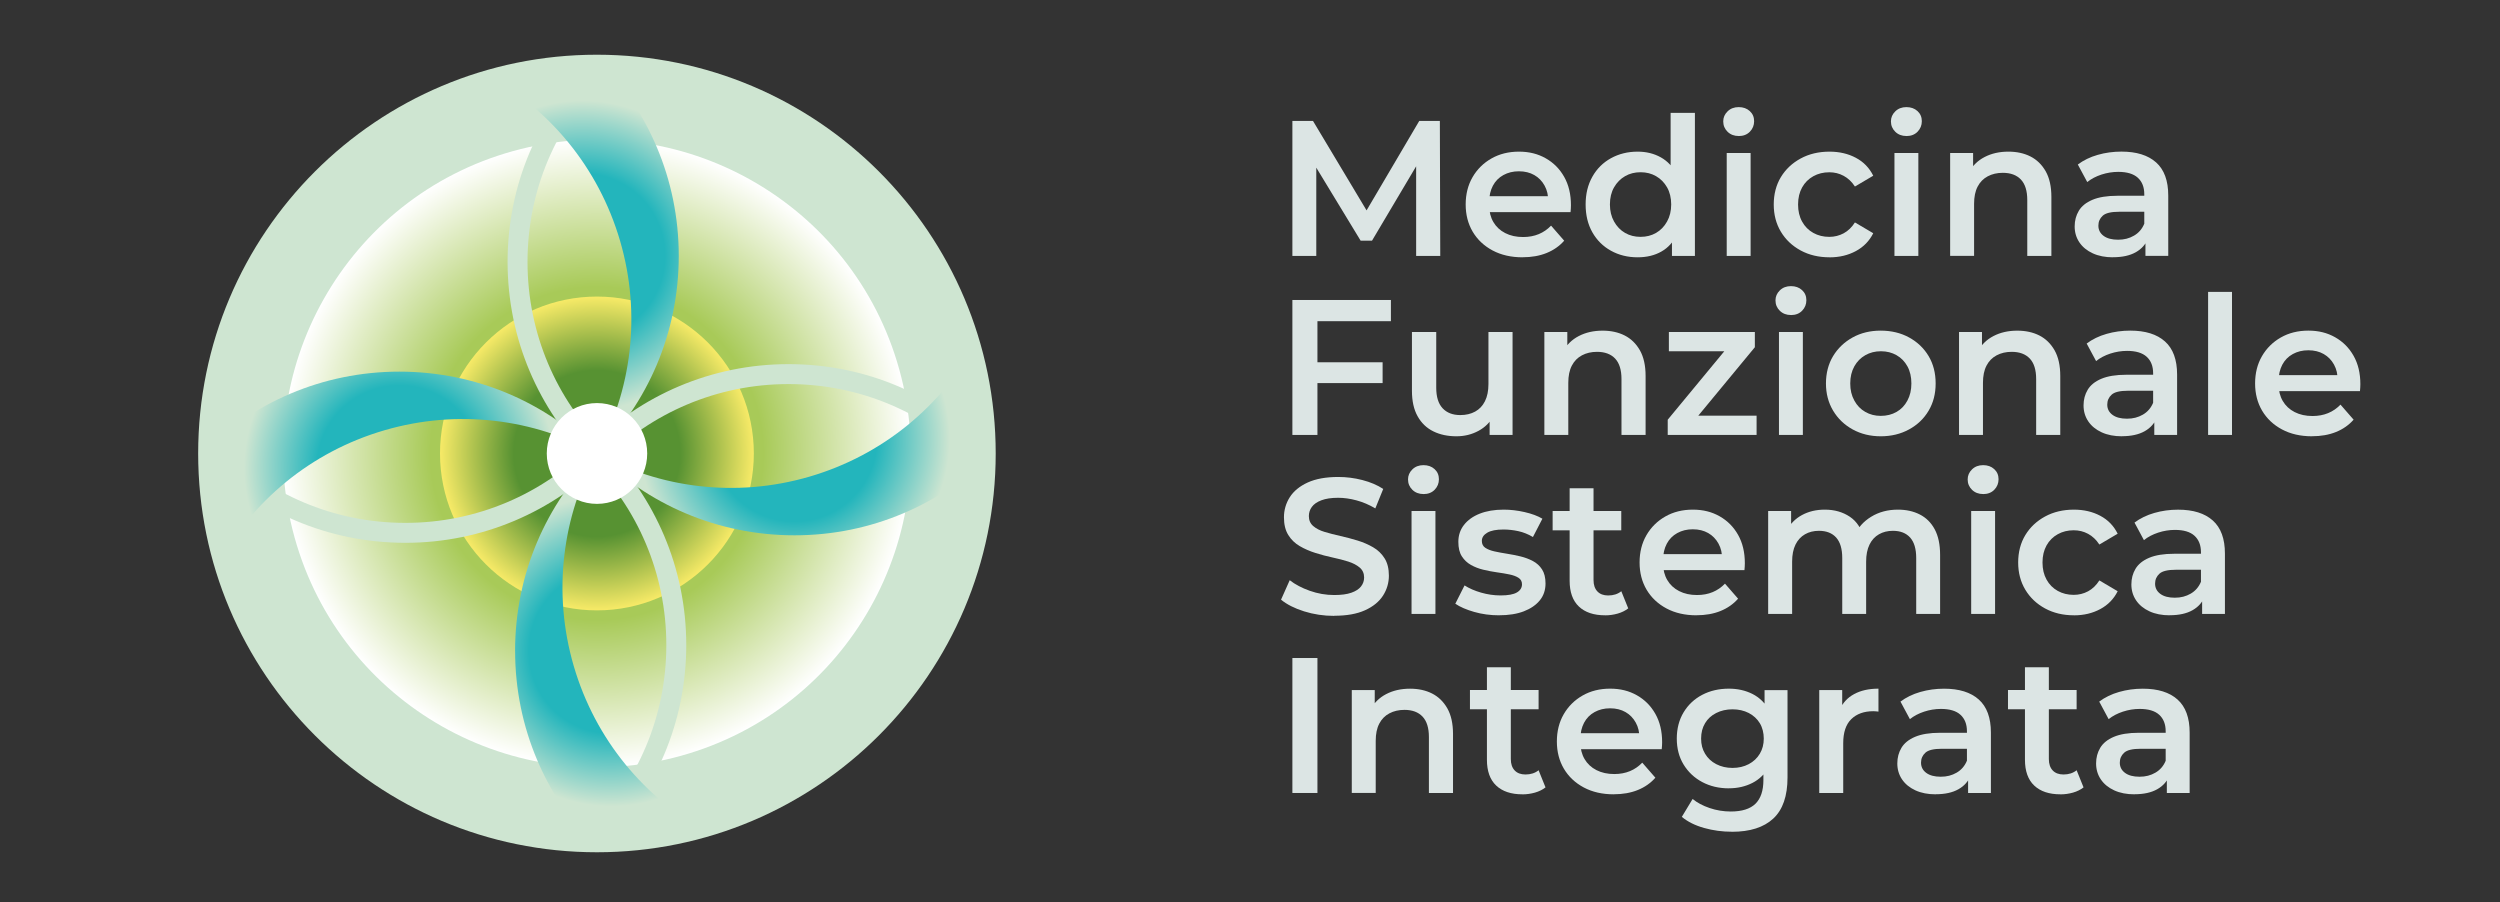
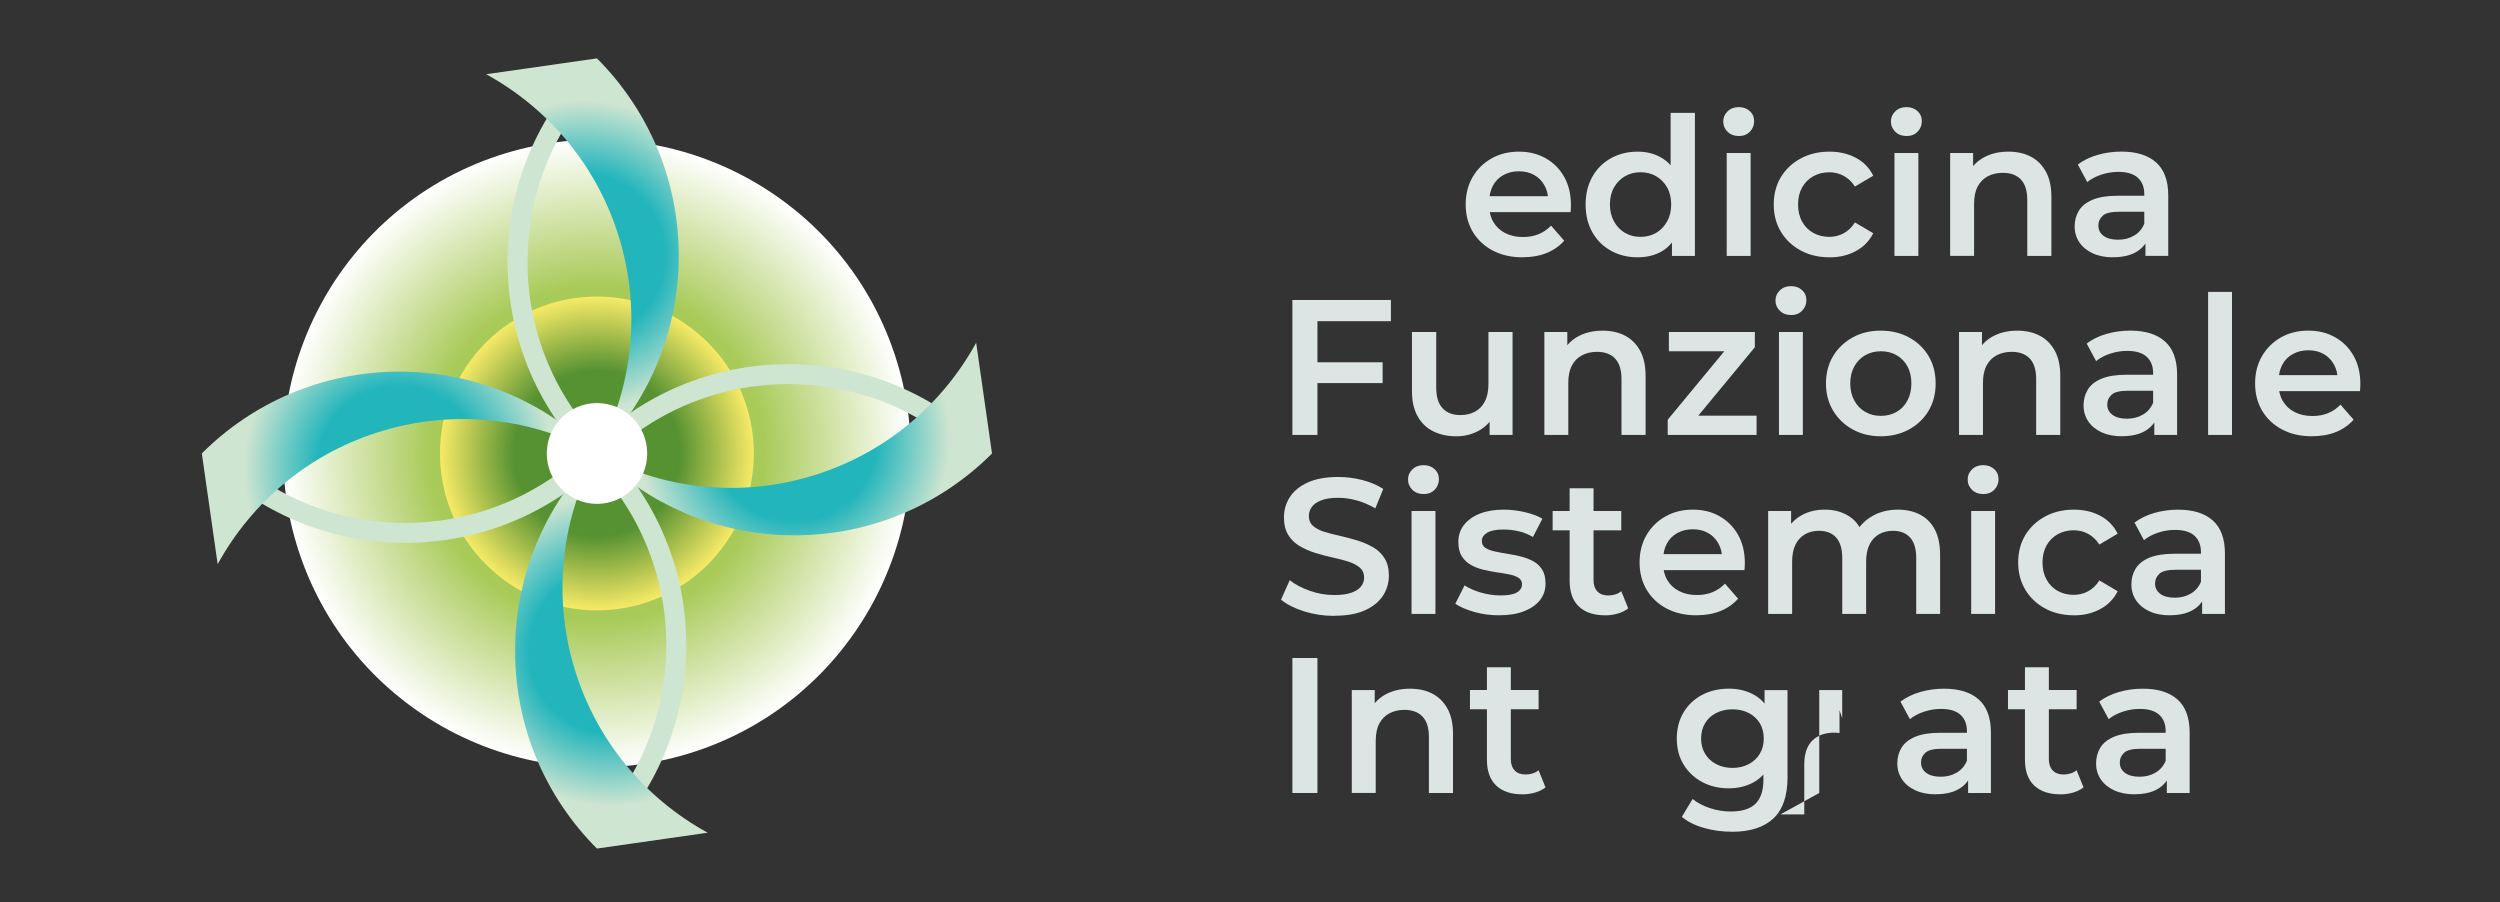
<svg xmlns="http://www.w3.org/2000/svg" xmlns:xlink="http://www.w3.org/1999/xlink" baseProfile="tiny" version="1.2" viewBox="0 0 689.46 248.88">
  <rect x="0" y="0" width="689.46" height="248.88" fill="#333333" stroke="none" />
  <defs>
    <radialGradient id="radial-gradient" cx="164.62" cy="125.06" fx="164.62" fy="125.06" r="86.54" gradientTransform="translate(39.49 -39.51) rotate(15.53)" gradientUnits="userSpaceOnUse">
      <stop offset=".53" stop-color="#a8ca58" />
      <stop offset="1" stop-color="#fff" />
    </radialGradient>
    <radialGradient id="radial-gradient1" cx="164.62" cy="125.06" fx="164.62" fy="125.06" r="43.27" gradientUnits="userSpaceOnUse">
      <stop offset=".53" stop-color="#579232" />
      <stop offset="1" stop-color="#f7ea67" />
    </radialGradient>
    <radialGradient id="radial-gradient2" cx="168.61" cy="179.54" fx="168.61" fy="179.54" r="42.85" gradientUnits="userSpaceOnUse">
      <stop offset=".53" stop-color="#23b5bc" />
      <stop offset="1" stop-color="#cee5d1" />
    </radialGradient>
    <radialGradient id="radial-gradient3" cx="219.1" cy="121.07" fx="219.1" fy="121.07" r="42.85" xlink:href="#radial-gradient2" />
    <radialGradient id="radial-gradient4" cx="160.63" cy="70.58" fx="160.63" fy="70.58" r="42.85" xlink:href="#radial-gradient2" />
    <radialGradient id="radial-gradient5" cx="110.14" cy="129.05" fx="110.14" fy="129.05" r="42.85" xlink:href="#radial-gradient2" />
  </defs>
  <g id="cerchio_x5F_base" display="none">
    <circle cx="343.51" cy="125.06" r="141.73" transform="translate(12.18 279.53) rotate(-45)" fill="none" stroke="#e30613" stroke-miterlimit="10" stroke-width=".28" />
    <path d="M543.64,125.06c0-110.53-89.61-200.12-200.13-200.12S143.39,14.54,143.39,125.06s89.6,200.13,200.12,200.13,200.13-89.61,200.13-200.13Z" fill="none" stroke="#e30613" stroke-miterlimit="10" stroke-width=".4" />
  </g>
  <g id="Livello_9">
-     <path d="M274.6,125.06c0-60.74-49.24-109.97-109.98-109.97S54.65,64.33,54.65,125.06s49.24,109.98,109.97,109.98,109.98-49.24,109.98-109.98Z" fill="#cee5d1" />
    <circle cx="164.62" cy="125.06" r="86.54" transform="translate(-27.47 48.64) rotate(-15.53)" fill="url(#radial-gradient)" />
    <path d="M207.89,125.06c0-23.9-19.37-43.27-43.27-43.27s-43.27,19.37-43.27,43.27,19.37,43.27,43.27,43.27,43.27-19.37,43.27-43.27Z" fill="url(#radial-gradient1)" />
  </g>
  <g id="diagonali" display="none">
    <g>
      <line x1="60.05" y1="-158.4" x2="64.29" y2="-154.16" fill="none" stroke="#dadada" stroke-miterlimit="10" stroke-width=".85" />
      <line x1="72.88" y1="-145.57" x2="618.44" y2="399.99" fill="none" stroke="#dadada" stroke-dasharray="12.15 12.15" stroke-miterlimit="10" stroke-width=".85" />
      <line x1="622.74" y1="404.28" x2="626.98" y2="408.53" fill="none" stroke="#dadada" stroke-miterlimit="10" stroke-width=".85" />
    </g>
    <g>
      <line x1="60.05" y1="408.53" x2="64.29" y2="404.28" fill="none" stroke="#dadada" stroke-miterlimit="10" stroke-width=".85" />
-       <line x1="72.88" y1="395.69" x2="618.44" y2="-149.86" fill="none" stroke="#dadada" stroke-dasharray="12.15 12.15" stroke-miterlimit="10" stroke-width=".85" />
      <line x1="622.73" y1="-154.16" x2="626.98" y2="-158.4" fill="none" stroke="#dadada" stroke-miterlimit="10" stroke-width=".85" />
    </g>
  </g>
  <g id="cerchi" display="none">
    <circle cx="443.76" cy="24.54" r="141.73" transform="translate(307.78 447.67) rotate(-75.35)" fill="none" stroke="#e30613" stroke-miterlimit="10" stroke-width=".28" />
    <circle cx="443.76" cy="225.57" r="141.73" transform="translate(-23.93 55.08) rotate(-6.92)" fill="none" stroke="#e30613" stroke-miterlimit="10" stroke-width=".28" />
    <circle cx="243.29" cy="225.57" r="141.73" transform="translate(-27.56 33.96) rotate(-7.56)" fill="none" stroke="#e30613" stroke-miterlimit="10" stroke-width=".28" />
    <circle cx="243.29" cy="24.54" r="141.73" transform="translate(127.01 239.65) rotate(-67.37)" fill="none" stroke="#e30613" stroke-miterlimit="10" stroke-width=".28" />
  </g>
  <g id="Livello_6">
    <path d="M164.62,230.78c13.52-13.53,21.89-32.22,21.89-52.86s-8.37-39.33-21.89-52.86c-13.53-13.53-21.89-32.22-21.89-52.86s8.36-39.33,21.89-52.86" fill="none" stroke="#cee5d1" stroke-miterlimit="10" stroke-width="5.5" />
    <path d="M270.34,125.06c-13.53-13.53-32.22-21.89-52.86-21.89s-39.33,8.36-52.86,21.89c-13.53,13.52-32.22,21.89-52.86,21.89s-39.33-8.37-52.86-21.89" fill="none" stroke="#cee5d1" stroke-miterlimit="10" stroke-width="5.5" />
  </g>
  <g id="Livello_5">
    <g>
      <path d="M142.06,179.54c0,21.27,8.62,40.54,22.56,54.48l30.54-4.37c-17.29-9.48-30.96-25.55-36.93-45.97-5.96-20.42-3.09-41.33,6.38-58.62-13.94,13.94-22.56,33.2-22.56,54.48Z" fill="url(#radial-gradient2)" />
      <path d="M273.58,125.06l-4.37-30.54c-9.48,17.29-25.55,30.96-45.97,36.93-20.42,5.96-41.33,3.09-58.62-6.38h0s0,0,0,0h0c13.94,13.94,33.2,22.56,54.48,22.56s40.54-8.62,54.48-22.56Z" fill="url(#radial-gradient3)" />
      <path d="M164.62,16.1l-30.54,4.37c17.29,9.48,30.96,25.55,36.93,45.97,5.96,20.42,3.09,41.33-6.38,58.62,13.94-13.94,22.56-33.2,22.56-54.48s-8.62-40.53-22.56-54.48Z" fill="url(#radial-gradient4)" />
      <path d="M55.66,125.06l4.37,30.54c9.48-17.29,25.55-30.96,45.97-36.93,20.42-5.96,41.33-3.09,58.62,6.38-13.94-13.94-33.2-22.56-54.48-22.56s-40.53,8.62-54.48,22.56Z" fill="url(#radial-gradient5)" />
    </g>
  </g>
  <g id="Livello_7" display="none">
    <path d="M627.01,225.17c0-78.28-63.46-141.73-141.73-141.73s-141.73,63.46-141.73,141.73,63.46,141.73,141.73,141.73,141.73-63.45,141.73-141.73Z" fill="none" stroke="#e30613" stroke-miterlimit="10" stroke-width=".28" />
    <polygon points="204.14 225.16 343.55 -16.29 482.95 225.16 204.14 225.16" fill="none" stroke="#1d1d1b" stroke-miterlimit="10" stroke-width=".28" />
    <path d="M485.28-20.11c0-78.28-63.46-141.73-141.73-141.73S201.82-98.39,201.82-20.11s63.46,141.73,141.73,141.73S485.28,58.16,485.28-20.11Z" fill="none" stroke="#e30613" stroke-miterlimit="10" stroke-width=".28" />
-     <path d="M343.51,225.17c0-78.28-63.46-141.73-141.73-141.73S60.05,146.89,60.05,225.17s63.46,141.73,141.73,141.73,141.73-63.45,141.73-141.73Z" fill="none" stroke="#e30613" stroke-miterlimit="10" stroke-width=".28" />
  </g>
  <g id="Livello_8">
    <path d="M178.49,125.06c0-7.68-6.2-13.9-13.85-13.9s-13.85,6.23-13.85,13.9,6.2,13.9,13.85,13.9,13.85-6.23,13.85-13.9Z" fill="#fff" />
    <g>
-       <path d="M356.42,70.58v-37.22h5.69l16.27,27.17h-2.98l16-27.17h5.69l.11,37.22h-6.65v-26.96h1.33l-13.5,22.75h-3.14l-13.82-22.75h1.59v26.96h-6.59Z" fill="#dce5e4" />
      <path d="M419.9,70.96c-3.16,0-5.91-.63-8.27-1.89-2.36-1.26-4.18-2.98-5.48-5.16-1.29-2.18-1.94-4.69-1.94-7.52s.63-5.34,1.89-7.52,3-3.9,5.21-5.16c2.21-1.26,4.74-1.89,7.58-1.89s5.23.61,7.39,1.83c2.16,1.22,3.86,2.93,5.1,5.13,1.24,2.2,1.86,4.8,1.86,7.82,0,.25,0,.56-.03.93-.02.37-.04.7-.08.98h-23.66v-4.41h20.15l-2.66,1.38c.04-1.59-.29-3.02-.98-4.28-.69-1.26-1.64-2.23-2.84-2.92-1.21-.69-2.62-1.04-4.25-1.04s-3.02.35-4.28,1.04c-1.26.69-2.22,1.67-2.9,2.95-.67,1.28-1.01,2.75-1.01,4.41v1.06c0,1.7.38,3.21,1.14,4.52.76,1.31,1.85,2.33,3.27,3.06,1.42.73,3.07,1.09,4.94,1.09,1.6,0,3.03-.27,4.31-.8,1.28-.53,2.41-1.31,3.4-2.34l3.62,4.15c-1.31,1.49-2.93,2.62-4.86,3.4-1.93.78-4.14,1.17-6.62,1.17Z" fill="#dce5e4" />
      <path d="M451.64,70.96c-2.73,0-5.18-.6-7.36-1.81-2.18-1.2-3.89-2.9-5.13-5.08-1.24-2.18-1.86-4.74-1.86-7.68s.62-5.46,1.86-7.66c1.24-2.2,2.95-3.9,5.13-5.1,2.18-1.2,4.63-1.81,7.36-1.81,2.37,0,4.5.52,6.38,1.57,1.88,1.05,3.37,2.64,4.47,4.79,1.1,2.14,1.65,4.88,1.65,8.21s-.53,6.03-1.59,8.19c-1.06,2.16-2.53,3.77-4.39,4.81-1.86,1.05-4.03,1.57-6.51,1.57ZM452.44,65.32c1.59,0,3.02-.36,4.28-1.09,1.26-.73,2.27-1.77,3.03-3.14.76-1.36,1.14-2.93,1.14-4.71s-.38-3.38-1.14-4.71c-.76-1.33-1.77-2.36-3.03-3.08-1.26-.73-2.68-1.09-4.28-1.09s-3.02.36-4.28,1.09c-1.26.73-2.27,1.75-3.03,3.08-.76,1.33-1.14,2.9-1.14,4.71s.38,3.34,1.14,4.71c.76,1.37,1.77,2.41,3.03,3.14,1.26.73,2.68,1.09,4.28,1.09ZM461.1,70.58v-6.7l.16-7.55-.53-7.55v-17.65h6.7v39.45h-6.33Z" fill="#dce5e4" />
      <path d="M479.5,37.51c-1.24,0-2.26-.39-3.06-1.17-.8-.78-1.2-1.74-1.2-2.87,0-1.06.4-1.98,1.2-2.76.8-.78,1.82-1.17,3.06-1.17s2.26.36,3.06,1.09c.8.73,1.2,1.66,1.2,2.79s-.39,2.1-1.17,2.9c-.78.8-1.81,1.2-3.08,1.2ZM476.2,70.58v-28.39h6.59v28.39h-6.59Z" fill="#dce5e4" />
      <path d="M504.54,70.96c-2.98,0-5.63-.63-7.95-1.89-2.32-1.26-4.14-2.98-5.45-5.16-1.31-2.18-1.97-4.69-1.97-7.52s.66-5.39,1.97-7.55c1.31-2.16,3.13-3.87,5.45-5.13,2.32-1.26,4.97-1.89,7.95-1.89,2.73,0,5.16.57,7.28,1.7,2.13,1.13,3.72,2.78,4.79,4.94l-5.05,2.98c-.85-1.31-1.89-2.29-3.11-2.95-1.22-.66-2.54-.98-3.96-.98-1.63,0-3.1.36-4.41,1.09-1.31.73-2.34,1.75-3.08,3.08s-1.12,2.9-1.12,4.71.37,3.39,1.12,4.73c.74,1.35,1.77,2.38,3.08,3.11,1.31.73,2.78,1.09,4.41,1.09,1.42,0,2.74-.33,3.96-.98,1.22-.66,2.26-1.66,3.11-3l5.05,2.98c-1.06,2.13-2.66,3.77-4.79,4.92-2.13,1.15-4.55,1.73-7.28,1.73Z" fill="#dce5e4" />
      <path d="M525.75,37.51c-1.24,0-2.26-.39-3.06-1.17-.8-.78-1.2-1.74-1.2-2.87,0-1.06.4-1.98,1.2-2.76.8-.78,1.82-1.17,3.06-1.17s2.26.36,3.06,1.09c.8.73,1.2,1.66,1.2,2.79s-.39,2.1-1.17,2.9c-.78.8-1.81,1.2-3.08,1.2ZM522.46,70.58v-28.39h6.59v28.39h-6.59Z" fill="#dce5e4" />
      <path d="M537.82,70.58v-28.39h6.33v7.71l-1.12-2.39c.96-1.81,2.38-3.21,4.28-4.2,1.9-.99,4.08-1.49,6.57-1.49,2.3,0,4.33.44,6.09,1.33,1.75.89,3.15,2.25,4.2,4.09,1.04,1.84,1.57,4.2,1.57,7.07v16.27h-6.65v-15.42c0-2.52-.58-4.39-1.75-5.64-1.17-1.24-2.84-1.86-5-1.86-1.56,0-2.94.32-4.15.96-1.21.64-2.14,1.59-2.79,2.84-.66,1.26-.98,2.84-.98,4.76v14.35h-6.59Z" fill="#dce5e4" />
      <path d="M582.74,70.96c-2.13,0-3.99-.36-5.58-1.09s-2.83-1.74-3.7-3.03c-.87-1.29-1.3-2.76-1.3-4.39s.38-3.03,1.14-4.31c.76-1.28,2.01-2.29,3.75-3.03,1.74-.74,4.04-1.12,6.91-1.12h8.24v4.41h-7.76c-2.23,0-3.75.36-4.54,1.09-.8.73-1.2,1.64-1.2,2.74,0,1.17.48,2.11,1.44,2.82.96.71,2.29,1.06,3.99,1.06s3.09-.37,4.39-1.12c1.29-.74,2.24-1.84,2.84-3.3l1.06,3.99c-.64,1.67-1.77,2.96-3.4,3.88-1.63.92-3.72,1.38-6.27,1.38ZM591.68,70.58v-5.79l-.32-1.17v-10.05c0-1.95-.59-3.46-1.78-4.55-1.19-1.08-2.99-1.62-5.4-1.62-1.56,0-3.1.25-4.62.74-1.52.5-2.84,1.19-3.93,2.07l-2.6-4.84c1.56-1.17,3.38-2.06,5.48-2.66,2.09-.6,4.27-.9,6.54-.9,4.15,0,7.34.99,9.57,2.98,2.23,1.99,3.35,5.03,3.35,9.14v16.64h-6.27Z" fill="#dce5e4" />
      <path d="M356.42,119.95v-37.22h27.17v5.85h-20.26v31.37h-6.91ZM362.8,105.65v-5.74h18.5v5.74h-18.5Z" fill="#dce5e4" />
      <path d="M401.67,120.32c-2.41,0-4.54-.45-6.38-1.36-1.84-.9-3.29-2.29-4.33-4.15-1.05-1.86-1.57-4.21-1.57-7.04v-16.22h6.7v15.37c0,2.52.58,4.4,1.75,5.66,1.17,1.26,2.8,1.89,4.89,1.89,1.56,0,2.92-.32,4.09-.96,1.17-.64,2.07-1.59,2.71-2.87.64-1.28.96-2.85.96-4.73v-14.35h6.65v28.39h-6.33v-7.71l1.12,2.39c-.96,1.81-2.36,3.21-4.2,4.2-1.84.99-3.86,1.49-6.06,1.49Z" fill="#dce5e4" />
      <path d="M425.91,119.95v-28.39h6.33v7.71l-1.12-2.39c.96-1.81,2.38-3.21,4.28-4.2,1.9-.99,4.08-1.49,6.57-1.49,2.3,0,4.33.44,6.09,1.33,1.75.89,3.15,2.25,4.2,4.09,1.04,1.84,1.57,4.2,1.57,7.07v16.27h-6.65v-15.42c0-2.52-.58-4.39-1.75-5.64-1.17-1.24-2.84-1.86-5-1.86-1.56,0-2.94.32-4.15.96-1.21.64-2.14,1.59-2.79,2.84-.66,1.26-.98,2.84-.98,4.76v14.35h-6.59Z" fill="#dce5e4" />
      <path d="M459.93,119.95v-4.2l17.49-21.16,1.28,2.29h-18.45v-5.32h23.71v4.2l-17.49,21.16-1.33-2.29h19.3v5.32h-24.51Z" fill="#dce5e4" />
      <path d="M493.91,86.88c-1.24,0-2.26-.39-3.06-1.17-.8-.78-1.2-1.74-1.2-2.87,0-1.06.4-1.98,1.2-2.76.8-.78,1.82-1.17,3.06-1.17s2.26.36,3.06,1.09c.8.73,1.2,1.66,1.2,2.79s-.39,2.1-1.17,2.9c-.78.8-1.81,1.2-3.08,1.2ZM490.61,119.95v-28.39h6.59v28.39h-6.59Z" fill="#dce5e4" />
      <path d="M518.68,120.32c-2.87,0-5.45-.63-7.74-1.89-2.29-1.26-4.09-2.99-5.4-5.18-1.31-2.2-1.97-4.7-1.97-7.5s.66-5.39,1.97-7.55c1.31-2.16,3.1-3.87,5.37-5.13,2.27-1.26,4.86-1.89,7.76-1.89s5.56.63,7.84,1.89c2.29,1.26,4.08,2.97,5.37,5.13,1.29,2.16,1.94,4.68,1.94,7.55s-.65,5.34-1.94,7.52c-1.29,2.18-3.09,3.9-5.4,5.16-2.3,1.26-4.91,1.89-7.82,1.89ZM518.68,114.69c1.63,0,3.08-.36,4.36-1.09,1.28-.73,2.28-1.77,3-3.14.73-1.36,1.09-2.93,1.09-4.71s-.36-3.38-1.09-4.71-1.73-2.36-3-3.08c-1.28-.73-2.71-1.09-4.31-1.09s-3.03.36-4.31,1.09c-1.28.73-2.29,1.75-3.03,3.08s-1.12,2.9-1.12,4.71.37,3.34,1.12,4.71c.74,1.37,1.75,2.41,3.03,3.14,1.28.73,2.69,1.09,4.25,1.09Z" fill="#dce5e4" />
      <path d="M540.27,119.95v-28.39h6.33v7.71l-1.12-2.39c.96-1.81,2.38-3.21,4.28-4.2,1.9-.99,4.08-1.49,6.57-1.49,2.3,0,4.33.44,6.09,1.33,1.75.89,3.15,2.25,4.2,4.09,1.04,1.84,1.57,4.2,1.57,7.07v16.27h-6.65v-15.42c0-2.52-.58-4.39-1.75-5.64-1.17-1.24-2.84-1.86-5-1.86-1.56,0-2.94.32-4.15.96-1.21.64-2.14,1.59-2.79,2.84-.66,1.26-.98,2.84-.98,4.76v14.35h-6.59Z" fill="#dce5e4" />
      <path d="M585.19,120.32c-2.13,0-3.99-.36-5.58-1.09s-2.83-1.74-3.7-3.03c-.87-1.29-1.3-2.76-1.3-4.39s.38-3.03,1.14-4.31c.76-1.28,2.01-2.29,3.75-3.03,1.74-.74,4.04-1.12,6.91-1.12h8.24v4.41h-7.76c-2.23,0-3.75.36-4.54,1.09-.8.73-1.2,1.64-1.2,2.74,0,1.17.48,2.11,1.44,2.82.96.71,2.29,1.06,3.99,1.06s3.09-.37,4.39-1.12c1.29-.74,2.24-1.84,2.84-3.3l1.06,3.99c-.64,1.67-1.77,2.96-3.4,3.88-1.63.92-3.72,1.38-6.27,1.38ZM594.12,119.95v-5.79l-.32-1.17v-10.05c0-1.95-.59-3.46-1.78-4.55-1.19-1.08-2.99-1.62-5.4-1.62-1.56,0-3.1.25-4.62.74-1.52.5-2.84,1.19-3.93,2.07l-2.6-4.84c1.56-1.17,3.38-2.06,5.48-2.66,2.09-.6,4.27-.9,6.54-.9,4.15,0,7.34.99,9.57,2.98,2.23,1.99,3.35,5.03,3.35,9.14v16.64h-6.27Z" fill="#dce5e4" />
      <path d="M608.96,119.95v-39.45h6.59v39.45h-6.59Z" fill="#dce5e4" />
      <path d="M637.61,120.32c-3.16,0-5.91-.63-8.27-1.89-2.36-1.26-4.18-2.98-5.48-5.16-1.29-2.18-1.94-4.69-1.94-7.52s.63-5.34,1.89-7.52,3-3.9,5.21-5.16c2.21-1.26,4.74-1.89,7.58-1.89s5.23.61,7.39,1.83c2.16,1.22,3.86,2.93,5.1,5.13,1.24,2.2,1.86,4.8,1.86,7.82,0,.25,0,.56-.03.93-.02.37-.04.7-.08.98h-23.66v-4.41h20.15l-2.66,1.38c.04-1.59-.29-3.02-.98-4.28-.69-1.26-1.64-2.23-2.84-2.92-1.21-.69-2.62-1.04-4.25-1.04s-3.02.35-4.28,1.04c-1.26.69-2.22,1.67-2.9,2.95-.67,1.28-1.01,2.75-1.01,4.41v1.06c0,1.7.38,3.21,1.14,4.52.76,1.31,1.85,2.33,3.27,3.06,1.42.73,3.07,1.09,4.94,1.09,1.6,0,3.03-.27,4.31-.8,1.28-.53,2.41-1.31,3.4-2.34l3.62,4.15c-1.31,1.49-2.93,2.62-4.86,3.4-1.93.78-4.14,1.17-6.62,1.17Z" fill="#dce5e4" />
      <path d="M367.96,169.85c-2.91,0-5.68-.42-8.32-1.25s-4.76-1.91-6.35-3.22l2.39-5.37c1.49,1.17,3.33,2.14,5.53,2.92,2.2.78,4.45,1.17,6.75,1.17,1.95,0,3.53-.21,4.73-.64,1.2-.42,2.09-1,2.66-1.73.57-.73.85-1.55.85-2.47,0-1.13-.41-2.05-1.22-2.74-.82-.69-1.87-1.24-3.16-1.65-1.29-.41-2.73-.78-4.31-1.12-1.58-.34-3.16-.75-4.73-1.25-1.58-.5-3.02-1.12-4.33-1.89-1.31-.76-2.37-1.78-3.16-3.06-.8-1.28-1.2-2.91-1.2-4.89s.54-3.87,1.62-5.56c1.08-1.68,2.73-3.03,4.94-4.04,2.21-1.01,5.02-1.52,8.43-1.52,2.23,0,4.45.28,6.65.85,2.2.57,4.11,1.38,5.74,2.45l-2.18,5.37c-1.67-.99-3.38-1.73-5.16-2.21-1.77-.48-3.47-.72-5.1-.72-1.88,0-3.42.23-4.62.69-1.21.46-2.08,1.07-2.63,1.83-.55.76-.82,1.6-.82,2.53,0,1.13.4,2.05,1.2,2.74s1.84,1.23,3.14,1.62c1.29.39,2.74.76,4.33,1.12s3.17.77,4.73,1.25,3,1.1,4.31,1.86c1.31.76,2.37,1.77,3.16,3.03.8,1.26,1.2,2.86,1.2,4.81s-.54,3.82-1.62,5.5c-1.08,1.68-2.74,3.03-4.97,4.04-2.23,1.01-5.05,1.51-8.45,1.51Z" fill="#dce5e4" />
      <path d="M392.57,136.25c-1.24,0-2.26-.39-3.06-1.17-.8-.78-1.2-1.74-1.2-2.87,0-1.06.4-1.98,1.2-2.76.8-.78,1.82-1.17,3.06-1.17s2.26.36,3.06,1.09c.8.73,1.2,1.66,1.2,2.79s-.39,2.1-1.17,2.9c-.78.8-1.81,1.2-3.08,1.2ZM389.28,169.32v-28.39h6.59v28.39h-6.59Z" fill="#dce5e4" />
      <path d="M413.42,169.69c-2.41,0-4.7-.31-6.86-.93-2.16-.62-3.9-1.37-5.21-2.26l2.55-5.05c1.28.82,2.8,1.48,4.57,1.99,1.77.51,3.56.77,5.37.77,2.06,0,3.55-.27,4.49-.82s1.41-1.3,1.41-2.26c0-.78-.32-1.37-.96-1.78-.64-.41-1.47-.72-2.5-.93-1.03-.21-2.17-.41-3.43-.58-1.26-.18-2.52-.42-3.77-.72-1.26-.3-2.4-.75-3.43-1.33-1.03-.58-1.86-1.37-2.5-2.37-.64-.99-.96-2.32-.96-3.99,0-1.77.51-3.32,1.54-4.65,1.03-1.33,2.47-2.37,4.33-3.11,1.86-.74,4.07-1.12,6.62-1.12,1.88,0,3.8.22,5.77.67s3.61,1.05,4.92,1.83l-2.61,5.05c-1.31-.78-2.66-1.32-4.04-1.62-1.38-.3-2.75-.45-4.09-.45-1.99,0-3.47.29-4.47.88-.99.58-1.49,1.34-1.49,2.26,0,.85.32,1.49.96,1.91.64.42,1.47.75,2.5.98,1.03.23,2.17.44,3.43.64,1.26.2,2.51.44,3.75.74,1.24.3,2.38.73,3.43,1.28,1.04.55,1.89,1.32,2.53,2.31.64.99.96,2.29.96,3.88,0,1.81-.52,3.36-1.57,4.65-1.05,1.29-2.52,2.3-4.41,3.03-1.9.73-4.17,1.09-6.83,1.09Z" fill="#dce5e4" />
      <path d="M428.19,146.25v-5.32h18.93v5.32h-18.93ZM442.66,169.69c-3.12,0-5.53-.81-7.23-2.42-1.7-1.61-2.55-3.98-2.55-7.1v-25.52h6.59v25.31c0,1.35.35,2.39,1.06,3.14.71.75,1.7,1.12,2.98,1.12,1.45,0,2.66-.39,3.62-1.17l1.91,4.73c-.82.64-1.79,1.12-2.92,1.44-1.13.32-2.29.48-3.46.48Z" fill="#dce5e4" />
      <path d="M467.86,169.69c-3.16,0-5.91-.63-8.27-1.89-2.36-1.26-4.18-2.98-5.48-5.16-1.29-2.18-1.94-4.69-1.94-7.52s.63-5.34,1.89-7.52c1.26-2.18,3-3.9,5.21-5.16,2.21-1.26,4.74-1.89,7.58-1.89s5.23.61,7.39,1.83c2.16,1.22,3.86,2.93,5.1,5.13,1.24,2.2,1.86,4.8,1.86,7.82,0,.25,0,.56-.03.93-.02.37-.04.7-.08.98h-23.66v-4.41h20.15l-2.66,1.38c.04-1.6-.29-3.02-.98-4.28-.69-1.26-1.64-2.23-2.84-2.92-1.21-.69-2.62-1.04-4.25-1.04s-3.02.35-4.28,1.04c-1.26.69-2.22,1.67-2.9,2.95-.67,1.28-1.01,2.75-1.01,4.41v1.06c0,1.7.38,3.21,1.14,4.52.76,1.31,1.85,2.33,3.27,3.06s3.07,1.09,4.94,1.09c1.6,0,3.03-.27,4.31-.8,1.28-.53,2.41-1.31,3.4-2.34l3.62,4.15c-1.31,1.49-2.93,2.62-4.86,3.4-1.93.78-4.14,1.17-6.62,1.17Z" fill="#dce5e4" />
      <path d="M487.63,169.32v-28.39h6.33v7.6l-1.17-2.29c.96-1.81,2.35-3.21,4.17-4.2,1.83-.99,3.92-1.49,6.3-1.49,2.66,0,4.96.66,6.91,1.97,1.95,1.31,3.24,3.33,3.88,6.06l-2.55-.96c.89-2.09,2.39-3.79,4.52-5.1,2.13-1.31,4.59-1.97,7.39-1.97,2.27,0,4.28.44,6.03,1.33,1.75.89,3.13,2.25,4.12,4.09.99,1.84,1.49,4.2,1.49,7.07v16.27h-6.59v-15.42c0-2.52-.56-4.39-1.67-5.64-1.12-1.24-2.7-1.86-4.76-1.86-1.45,0-2.74.32-3.85.96-1.12.64-1.99,1.59-2.6,2.84-.62,1.26-.93,2.83-.93,4.71v14.41h-6.59v-15.42c0-2.52-.56-4.39-1.67-5.64-1.12-1.24-2.7-1.86-4.76-1.86-1.45,0-2.74.32-3.85.96-1.12.64-1.99,1.59-2.61,2.84-.62,1.26-.93,2.83-.93,4.71v14.41h-6.59Z" fill="#dce5e4" />
      <path d="M546.91,136.25c-1.24,0-2.26-.39-3.06-1.17-.8-.78-1.2-1.74-1.2-2.87,0-1.06.4-1.98,1.2-2.76.8-.78,1.82-1.17,3.06-1.17s2.26.36,3.06,1.09c.8.73,1.2,1.66,1.2,2.79s-.39,2.1-1.17,2.9c-.78.8-1.81,1.2-3.08,1.2ZM543.62,169.32v-28.39h6.59v28.39h-6.59Z" fill="#dce5e4" />
      <path d="M571.95,169.69c-2.98,0-5.63-.63-7.95-1.89-2.32-1.26-4.14-2.98-5.45-5.16-1.31-2.18-1.97-4.69-1.97-7.52s.66-5.39,1.97-7.55c1.31-2.16,3.13-3.87,5.45-5.13s4.97-1.89,7.95-1.89c2.73,0,5.16.57,7.28,1.7,2.13,1.13,3.72,2.78,4.79,4.94l-5.05,2.98c-.85-1.31-1.89-2.29-3.11-2.95-1.22-.66-2.54-.98-3.96-.98-1.63,0-3.1.36-4.41,1.09-1.31.73-2.34,1.75-3.08,3.08s-1.12,2.9-1.12,4.71.37,3.38,1.12,4.73c.74,1.35,1.77,2.38,3.08,3.11,1.31.73,2.78,1.09,4.41,1.09,1.42,0,2.74-.33,3.96-.98,1.22-.66,2.26-1.66,3.11-3l5.05,2.98c-1.06,2.13-2.66,3.77-4.79,4.92-2.13,1.15-4.55,1.73-7.28,1.73Z" fill="#dce5e4" />
      <path d="M598.38,169.69c-2.13,0-3.99-.36-5.58-1.09-1.59-.73-2.83-1.74-3.7-3.03-.87-1.29-1.3-2.76-1.3-4.39s.38-3.03,1.14-4.31c.76-1.28,2.01-2.29,3.75-3.03,1.74-.74,4.04-1.12,6.91-1.12h8.24v4.41h-7.76c-2.23,0-3.75.36-4.54,1.09-.8.73-1.2,1.64-1.2,2.74,0,1.17.48,2.11,1.44,2.82.96.71,2.29,1.06,3.99,1.06s3.09-.37,4.39-1.12c1.29-.75,2.24-1.84,2.84-3.3l1.06,3.99c-.64,1.67-1.77,2.96-3.4,3.88s-3.72,1.38-6.27,1.38ZM607.31,169.32v-5.79l-.32-1.17v-10.05c0-1.95-.59-3.46-1.78-4.55s-2.99-1.62-5.4-1.62c-1.56,0-3.1.25-4.62.75-1.52.5-2.84,1.19-3.93,2.07l-2.6-4.84c1.56-1.17,3.38-2.06,5.48-2.66,2.09-.6,4.27-.9,6.54-.9,4.15,0,7.34.99,9.57,2.98,2.23,1.99,3.35,5.03,3.35,9.14v16.64h-6.27Z" fill="#dce5e4" />
      <path d="M356.42,218.69v-37.22h6.91v37.22h-6.91Z" fill="#dce5e4" />
      <path d="M372.8,218.69v-28.39h6.33v7.71l-1.12-2.39c.96-1.81,2.38-3.21,4.28-4.2,1.9-.99,4.08-1.49,6.57-1.49,2.3,0,4.33.44,6.09,1.33,1.75.89,3.15,2.25,4.2,4.09,1.04,1.84,1.57,4.2,1.57,7.07v16.27h-6.65v-15.42c0-2.52-.58-4.39-1.75-5.64-1.17-1.24-2.84-1.86-5-1.86-1.56,0-2.94.32-4.15.96-1.21.64-2.14,1.59-2.79,2.84-.66,1.26-.98,2.84-.98,4.76v14.35h-6.59Z" fill="#dce5e4" />
      <path d="M405.39,195.61v-5.32h18.93v5.32h-18.93ZM419.85,219.06c-3.12,0-5.53-.81-7.23-2.42-1.7-1.61-2.55-3.98-2.55-7.1v-25.52h6.59v25.31c0,1.35.35,2.39,1.06,3.14.71.75,1.7,1.12,2.98,1.12,1.45,0,2.66-.39,3.62-1.17l1.91,4.73c-.82.64-1.79,1.12-2.92,1.44-1.13.32-2.29.48-3.46.48Z" fill="#dce5e4" />
-       <path d="M445.05,219.06c-3.16,0-5.91-.63-8.27-1.89-2.36-1.26-4.18-2.98-5.48-5.16-1.29-2.18-1.94-4.69-1.94-7.52s.63-5.34,1.89-7.52c1.26-2.18,3-3.9,5.21-5.16,2.21-1.26,4.74-1.89,7.58-1.89s5.23.61,7.39,1.83c2.16,1.22,3.86,2.93,5.1,5.13,1.24,2.2,1.86,4.8,1.86,7.82,0,.25,0,.56-.03.93-.02.37-.04.7-.08.98h-23.66v-4.41h20.15l-2.66,1.38c.04-1.6-.29-3.02-.98-4.28-.69-1.26-1.64-2.23-2.84-2.92-1.21-.69-2.62-1.04-4.25-1.04s-3.02.35-4.28,1.04c-1.26.69-2.22,1.67-2.9,2.95-.67,1.28-1.01,2.75-1.01,4.41v1.06c0,1.7.38,3.21,1.14,4.52.76,1.31,1.85,2.33,3.27,3.06s3.07,1.09,4.94,1.09c1.6,0,3.03-.27,4.31-.8,1.28-.53,2.41-1.31,3.4-2.34l3.62,4.15c-1.31,1.49-2.93,2.62-4.86,3.4-1.93.78-4.14,1.17-6.62,1.17Z" fill="#dce5e4" />
      <path d="M476.79,217.41c-2.73,0-5.18-.58-7.34-1.73-2.16-1.15-3.87-2.76-5.13-4.81-1.26-2.05-1.89-4.45-1.89-7.18s.63-5.18,1.89-7.26,2.97-3.68,5.13-4.81c2.16-1.13,4.61-1.7,7.34-1.7,2.41,0,4.58.49,6.51,1.46,1.93.98,3.46,2.47,4.6,4.49,1.13,2.02,1.7,4.62,1.7,7.81s-.57,5.69-1.7,7.71c-1.13,2.02-2.67,3.53-4.6,4.52-1.93.99-4.1,1.49-6.51,1.49ZM477.64,229.38c-2.66,0-5.22-.35-7.68-1.04-2.46-.69-4.51-1.71-6.14-3.06l2.98-4.94c1.24,1.03,2.8,1.86,4.68,2.5,1.88.64,3.83.96,5.85.96,3.08,0,5.35-.72,6.81-2.15,1.45-1.44,2.18-3.61,2.18-6.51v-5.05l.53-6.38-.21-6.43v-6.96h6.33v24.08c0,5.14-1.31,8.92-3.93,11.35-2.62,2.43-6.42,3.64-11.38,3.64ZM477.8,211.78c1.67,0,3.15-.35,4.47-1.04,1.31-.69,2.33-1.65,3.06-2.87.73-1.22,1.09-2.61,1.09-4.17s-.36-3.05-1.09-4.25c-.73-1.2-1.75-2.14-3.06-2.82-1.31-.67-2.8-1.01-4.47-1.01s-3.16.34-4.49,1.01c-1.33.67-2.36,1.61-3.08,2.82-.73,1.21-1.09,2.62-1.09,4.25s.36,2.95,1.09,4.17,1.75,2.18,3.08,2.87,2.83,1.04,4.49,1.04Z" fill="#dce5e4" />
-       <path d="M501.72,218.69v-28.39h6.33v7.82l-.74-2.29c.82-1.91,2.14-3.38,3.99-4.39,1.84-1.01,4.09-1.52,6.75-1.52v6.33c-.25-.04-.5-.06-.74-.08-.25-.02-.48-.03-.69-.03-2.55,0-4.57.73-6.06,2.18s-2.23,3.67-2.23,6.65v13.72h-6.59Z" fill="#dce5e4" />
+       <path d="M501.72,218.69v-28.39h6.33v7.82l-.74-2.29v6.33c-.25-.04-.5-.06-.74-.08-.25-.02-.48-.03-.69-.03-2.55,0-4.57.73-6.06,2.18s-2.23,3.67-2.23,6.65v13.72h-6.59Z" fill="#dce5e4" />
      <path d="M533.83,219.06c-2.13,0-3.99-.36-5.58-1.09-1.59-.73-2.83-1.74-3.7-3.03-.87-1.29-1.3-2.76-1.3-4.39s.38-3.03,1.14-4.31c.76-1.28,2.01-2.29,3.75-3.03,1.74-.74,4.04-1.12,6.91-1.12h8.24v4.41h-7.76c-2.23,0-3.75.36-4.54,1.09-.8.73-1.2,1.64-1.2,2.74,0,1.17.48,2.11,1.44,2.82.96.71,2.29,1.06,3.99,1.06s3.09-.37,4.39-1.12c1.29-.75,2.24-1.84,2.84-3.3l1.06,3.99c-.64,1.67-1.77,2.96-3.4,3.88s-3.72,1.38-6.27,1.38ZM542.77,218.69v-5.79l-.32-1.17v-10.05c0-1.95-.59-3.46-1.78-4.55s-2.99-1.62-5.4-1.62c-1.56,0-3.1.25-4.62.75-1.52.5-2.84,1.19-3.93,2.07l-2.6-4.84c1.56-1.17,3.38-2.06,5.48-2.66,2.09-.6,4.27-.9,6.54-.9,4.15,0,7.34.99,9.57,2.98,2.23,1.99,3.35,5.03,3.35,9.14v16.64h-6.27Z" fill="#dce5e4" />
      <path d="M553.77,195.61v-5.32h18.93v5.32h-18.93ZM568.23,219.06c-3.12,0-5.53-.81-7.23-2.42-1.7-1.61-2.55-3.98-2.55-7.1v-25.52h6.59v25.31c0,1.35.35,2.39,1.06,3.14.71.75,1.7,1.12,2.98,1.12,1.45,0,2.66-.39,3.62-1.17l1.91,4.73c-.82.64-1.79,1.12-2.92,1.44-1.13.32-2.29.48-3.46.48Z" fill="#dce5e4" />
      <path d="M588.65,219.06c-2.13,0-3.99-.36-5.58-1.09-1.59-.73-2.83-1.74-3.7-3.03-.87-1.29-1.3-2.76-1.3-4.39s.38-3.03,1.14-4.31c.76-1.28,2.01-2.29,3.75-3.03,1.74-.74,4.04-1.12,6.91-1.12h8.24v4.41h-7.76c-2.23,0-3.75.36-4.54,1.09-.8.73-1.2,1.64-1.2,2.74,0,1.17.48,2.11,1.44,2.82.96.71,2.29,1.06,3.99,1.06s3.09-.37,4.39-1.12c1.29-.75,2.24-1.84,2.84-3.3l1.06,3.99c-.64,1.67-1.77,2.96-3.4,3.88s-3.72,1.38-6.27,1.38ZM597.58,218.69v-5.79l-.32-1.17v-10.05c0-1.95-.59-3.46-1.78-4.55s-2.99-1.62-5.4-1.62c-1.56,0-3.1.25-4.62.75-1.52.5-2.84,1.19-3.93,2.07l-2.6-4.84c1.56-1.17,3.38-2.06,5.48-2.66,2.09-.6,4.27-.9,6.54-.9,4.15,0,7.34.99,9.57,2.98,2.23,1.99,3.35,5.03,3.35,9.14v16.64h-6.27Z" fill="#dce5e4" />
    </g>
  </g>
</svg>